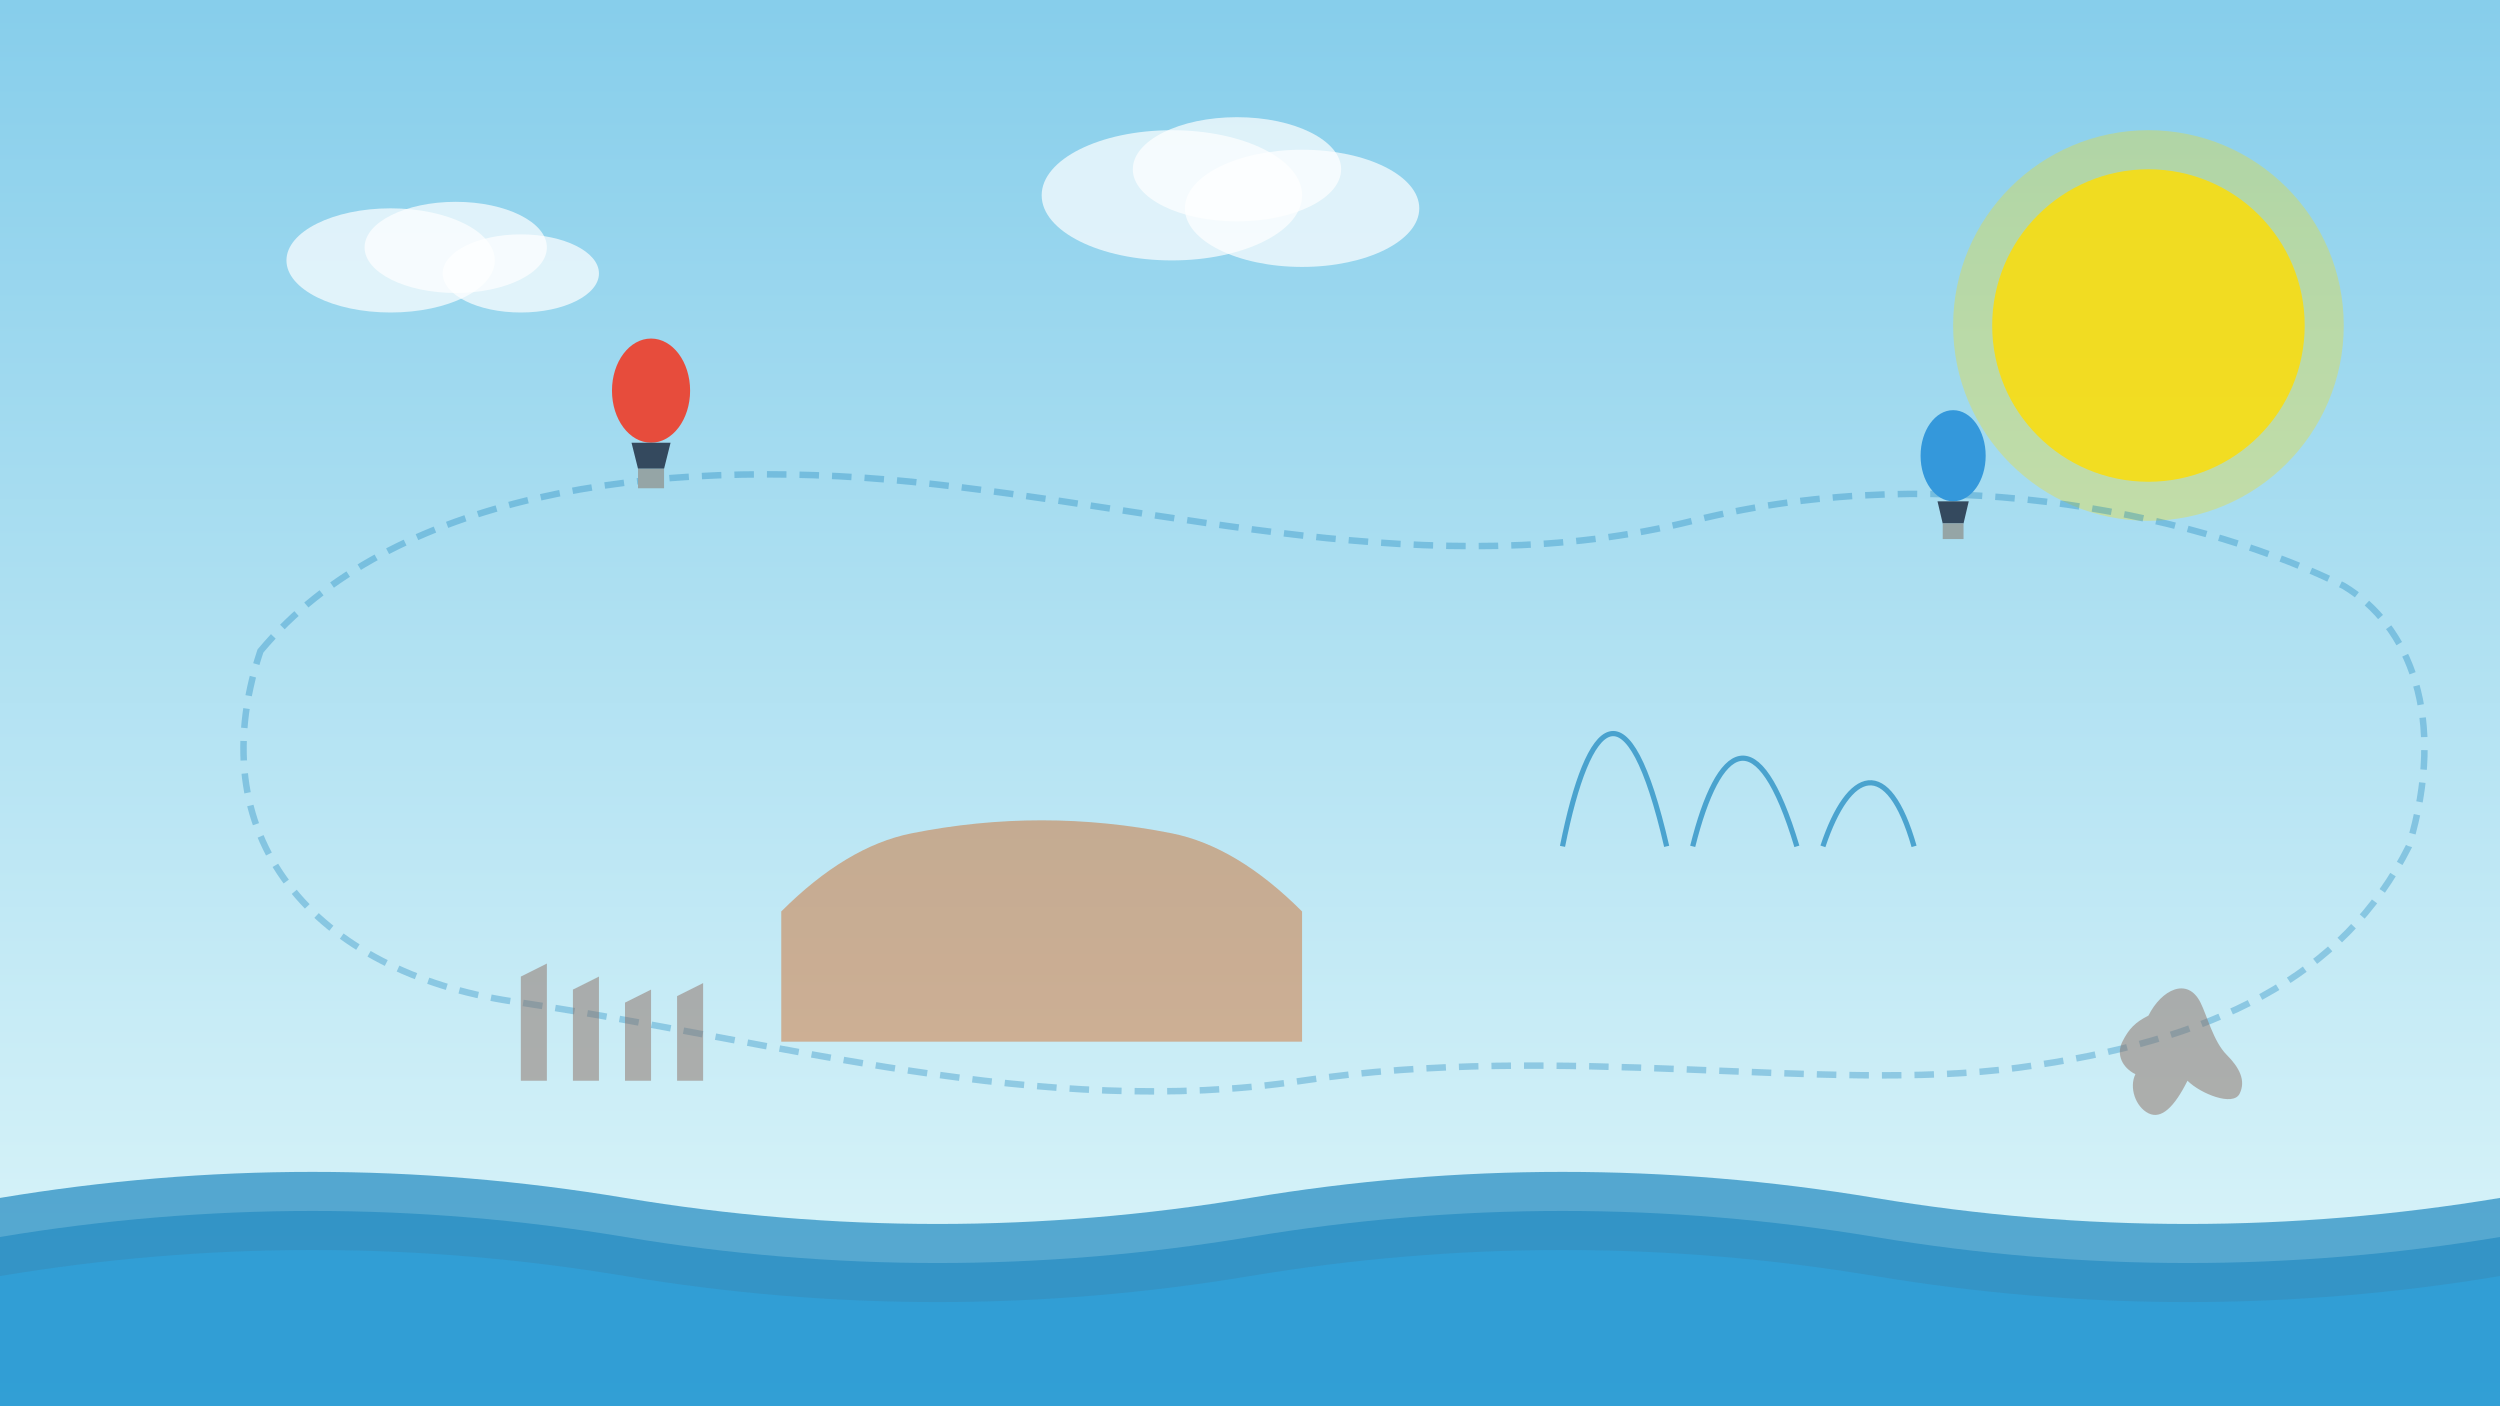
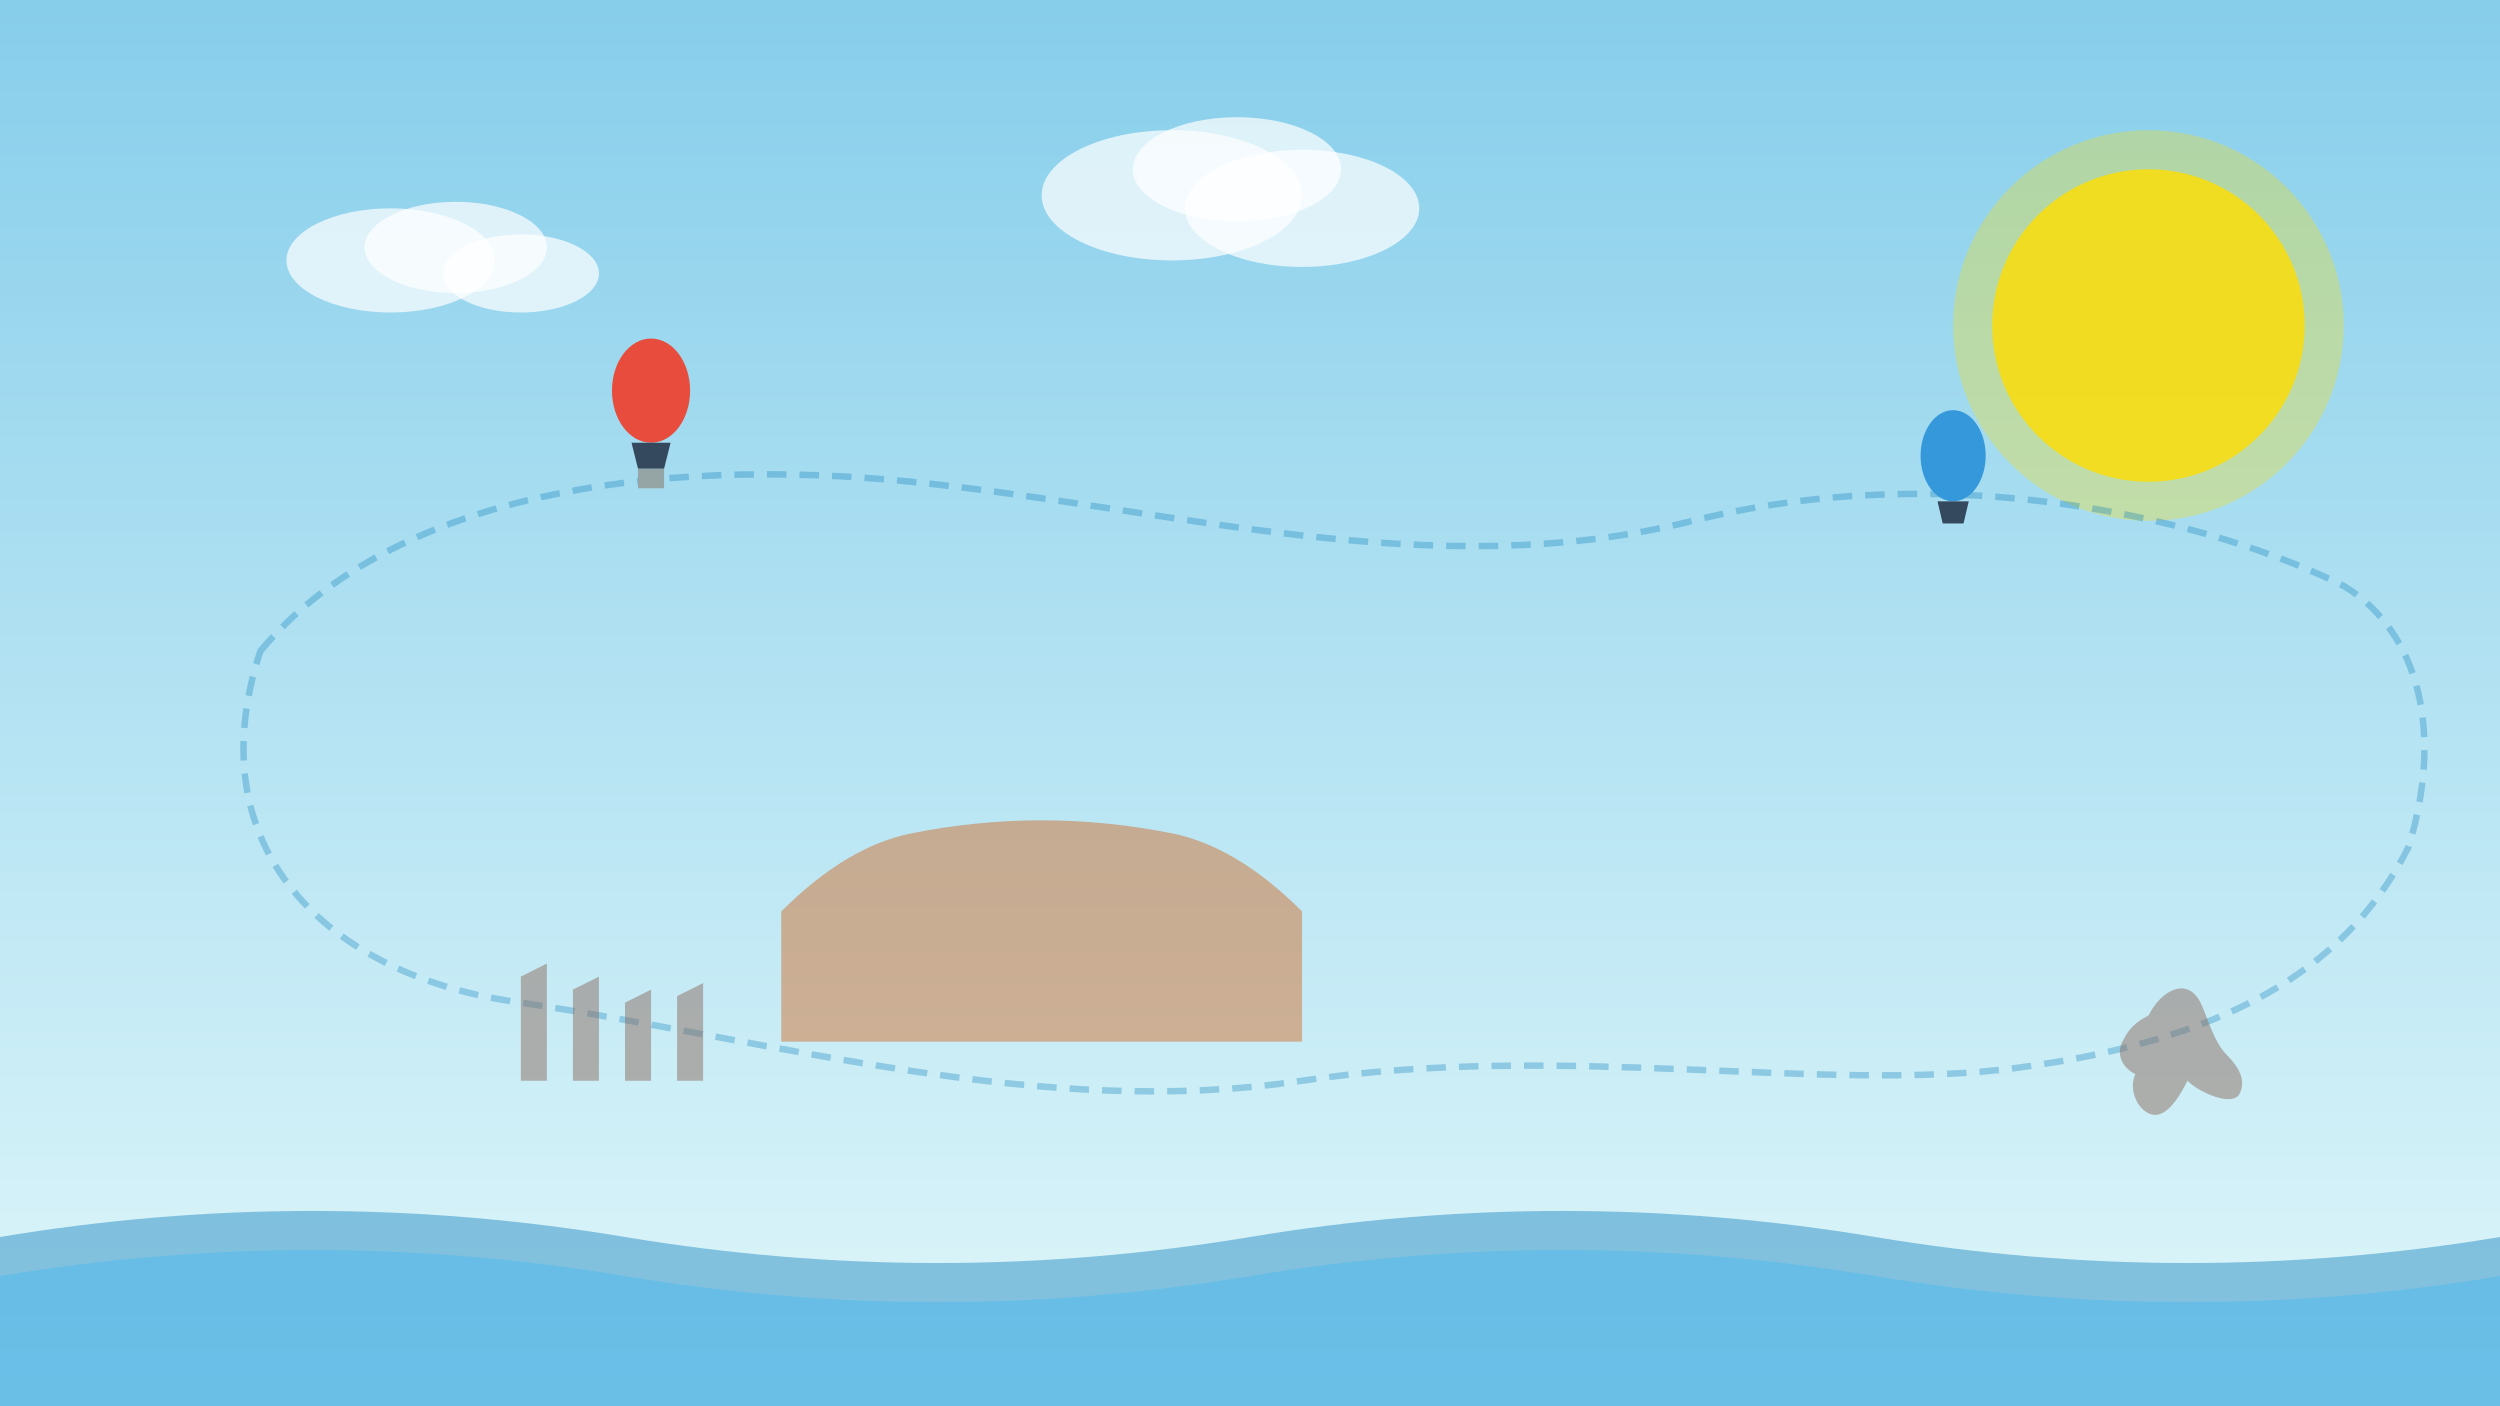
<svg xmlns="http://www.w3.org/2000/svg" viewBox="0 0 1920 1080" preserveAspectRatio="xMidYMid slice">
  <rect x="0" y="0" width="1920" height="1080" fill="#333333" stroke="none" />
  <defs>
    <linearGradient id="skyGradient" x1="0%" y1="0%" x2="0%" y2="100%">
      <stop offset="0%" stop-color="#87ceeb" />
      <stop offset="100%" stop-color="#e0f7fa" />
    </linearGradient>
  </defs>
  <rect width="1920" height="1080" fill="url(#skyGradient)" />
  <circle cx="1650" cy="250" r="120" fill="#ffdd00" opacity="0.8" />
  <circle cx="1650" cy="250" r="150" fill="#ffdd00" opacity="0.3" />
  <path d="M200,500             C300,380 500,350 700,370             C900,390 1100,450 1300,400             C1500,350 1700,400 1800,450            C1850,480 1880,550 1850,650            C1800,750 1700,800 1550,820            C1400,840 1200,800 1000,830            C800,860 600,800 400,770            C250,750 150,650 200,500 Z" fill="none" stroke="#0077b6" stroke-width="5" stroke-dasharray="15,10" opacity="0.3" />
-   <path d="M1200,650 C1220,550 1250,520 1280,650 M1300,650 C1320,570 1350,550 1380,650 M1400,650 C1420,590 1450,580 1470,650" fill="none" stroke="#0077b6" stroke-width="4" opacity="0.6" />
  <path d="M600,700 Q650,650 700,640 Q800,620 900,640 Q950,650 1000,700 L1000,800 L600,800 Z" fill="#d35400" opacity="0.4" />
  <path d="M400,750 L400,830 L420,830 L420,740 Z" fill="#8d6e63" opacity="0.5" />
  <path d="M440,760 L440,830 L460,830 L460,750 Z" fill="#8d6e63" opacity="0.5" />
  <path d="M480,770 L480,830 L500,830 L500,760 Z" fill="#8d6e63" opacity="0.5" />
  <path d="M520,765 L520,830 L540,830 L540,755 Z" fill="#8d6e63" opacity="0.5" />
  <ellipse cx="300" cy="200" rx="80" ry="40" fill="white" opacity="0.7" />
  <ellipse cx="350" cy="190" rx="70" ry="35" fill="white" opacity="0.7" />
  <ellipse cx="400" cy="210" rx="60" ry="30" fill="white" opacity="0.7" />
  <ellipse cx="900" cy="150" rx="100" ry="50" fill="white" opacity="0.7" />
  <ellipse cx="950" cy="130" rx="80" ry="40" fill="white" opacity="0.7" />
  <ellipse cx="1000" cy="160" rx="90" ry="45" fill="white" opacity="0.7" />
-   <path d="M0,920 Q240,880 480,920 T960,920 T1440,920 T1920,920 V1080 H0 Z" fill="#0077b6" opacity="0.6" />
  <path d="M0,950 Q240,910 480,950 T960,950 T1440,950 T1920,950 V1080 H0 Z" fill="#0077b6" opacity="0.4" />
  <path d="M0,980 Q240,940 480,980 T960,980 T1440,980 T1920,980 V1080 H0 Z" fill="#29b6f6" opacity="0.3" />
  <g transform="translate(500, 300)">
    <ellipse cx="0" cy="0" rx="30" ry="40" fill="#e74c3c" />
    <path d="M-15,40 L15,40 L10,60 L-10,60 Z" fill="#34495e" />
    <rect x="-10" y="60" width="20" height="15" fill="#95a5a6" />
  </g>
  <g transform="translate(1500, 350)">
    <ellipse cx="0" cy="0" rx="25" ry="35" fill="#3498db" />
    <path d="M-12,35 L12,35 L8,52 L-8,52 Z" fill="#34495e" />
-     <rect x="-8" y="52" width="16" height="12" fill="#95a5a6" />
  </g>
  <path d="M1650,780 C1660,760 1680,750 1690,770 C1695,780 1700,800 1710,810 C1720,820 1725,830 1720,840 C1715,850 1690,840 1680,830 C1670,850 1660,860 1650,855 C1640,850 1635,835 1640,825 C1630,820 1625,810 1630,800 C1635,790 1640,785 1650,780 Z" fill="#8d6e63" opacity="0.5" />
</svg>